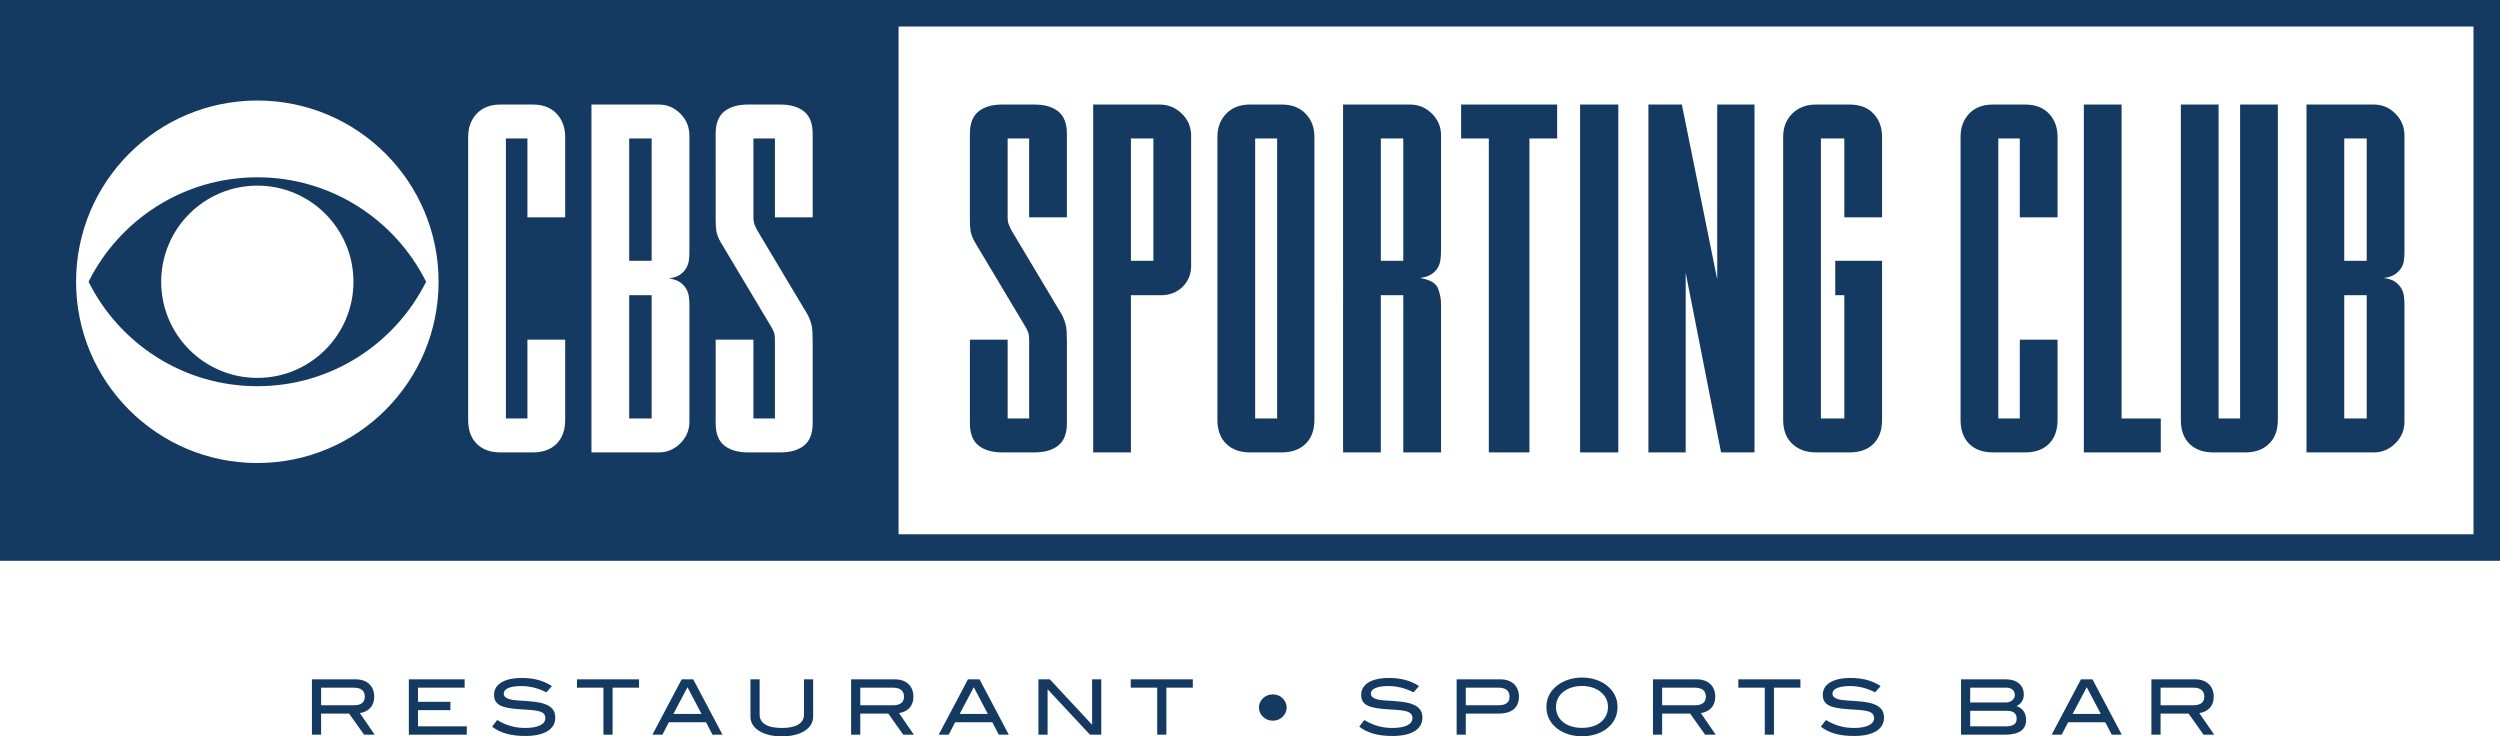
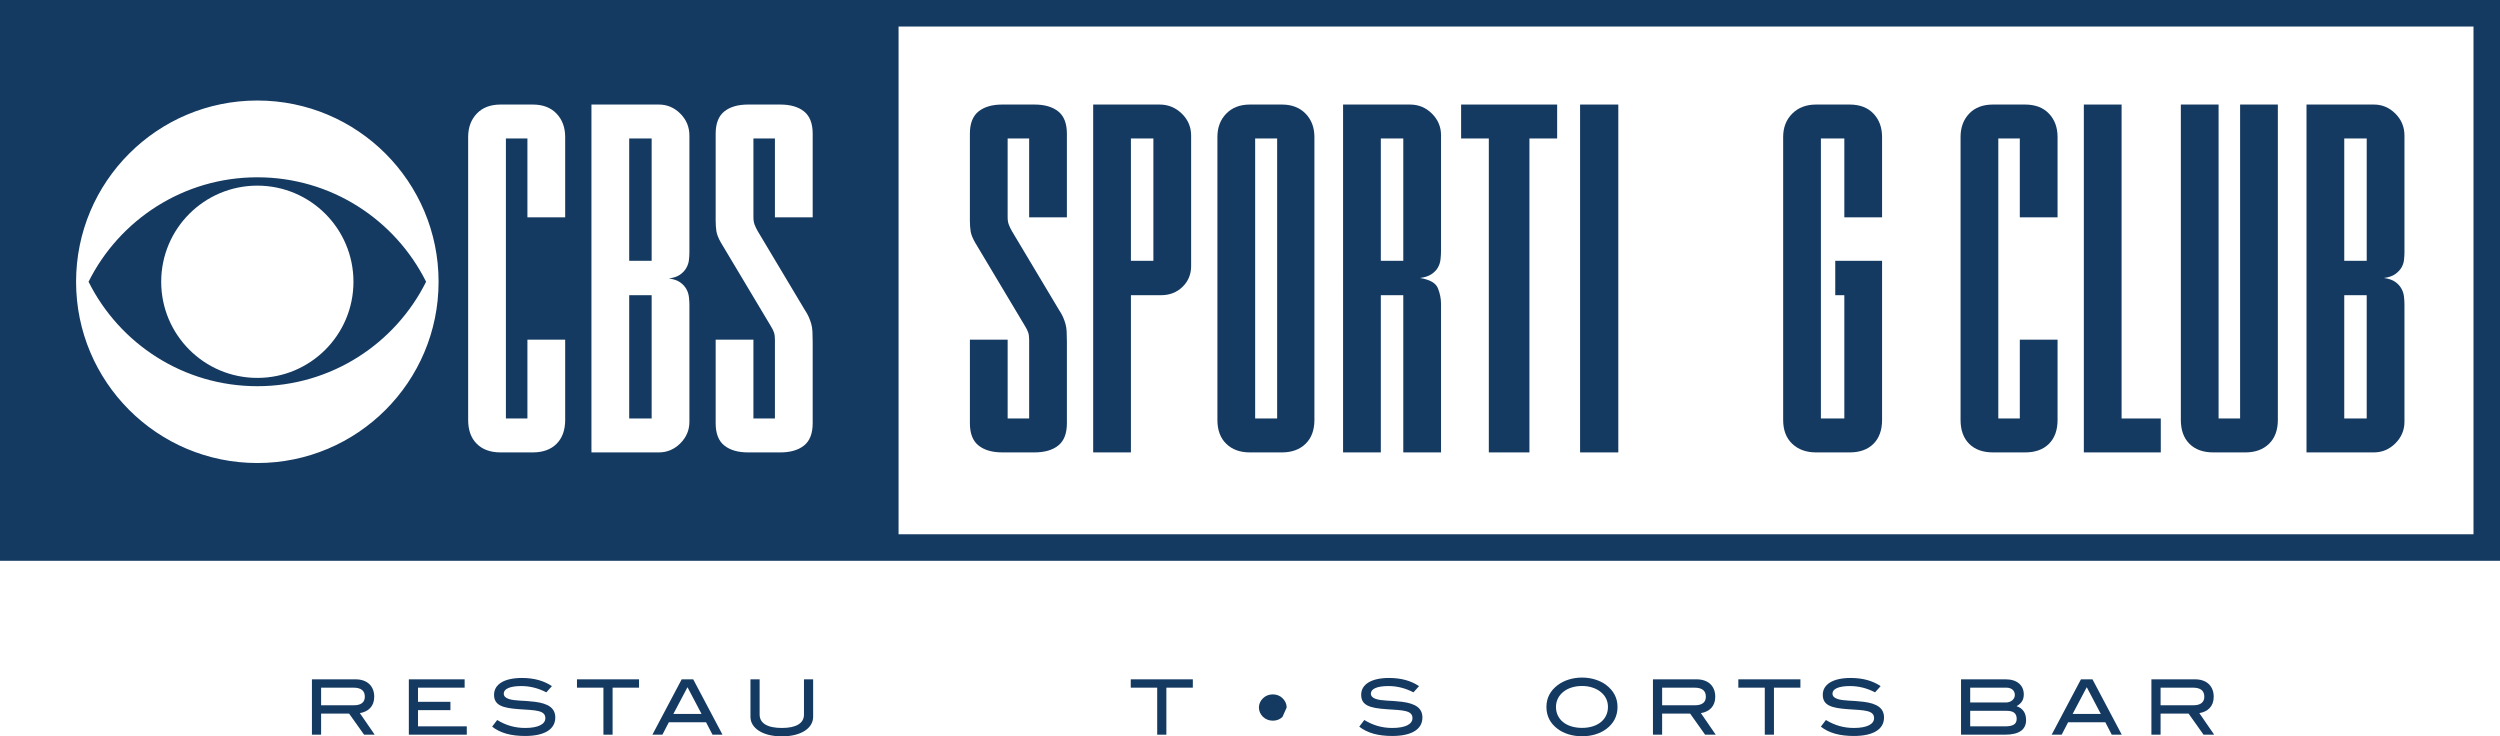
<svg xmlns="http://www.w3.org/2000/svg" version="1.1" id="Layer_1" x="0px" y="0px" width="1000px" height="294.545px" viewBox="0 0 1000 294.545" enable-background="new 0 0 1000 294.545" xml:space="preserve">
  <g>
    <path fill="#153A62" d="M411.658,135.855c0-1.147-0.127-2.102-0.379-2.868c-0.26-0.763-0.703-1.655-1.34-2.675l-19.876-33.257   c-1.025-1.786-1.625-3.314-1.817-4.589c-0.191-1.273-0.289-2.677-0.289-4.204V53.475c0-4.073,1.148-7.038,3.442-8.889   c2.296-1.845,5.475-2.769,9.558-2.769h12.808c4.072,0,7.26,0.924,9.553,2.769c2.294,1.851,3.439,4.815,3.439,8.889v33.451h-15.099   V55.387h-8.6v31.539c0,1.145,0.158,2.133,0.479,2.961c0.318,0.831,0.73,1.691,1.242,2.58l18.73,31.346   c0.765,1.146,1.34,2.17,1.723,3.059c0.379,0.893,0.697,1.786,0.954,2.677c0.256,0.894,0.413,1.911,0.476,3.056   c0.064,1.15,0.095,2.551,0.095,4.206v32.494c0,4.08-1.146,7.044-3.439,8.886c-2.293,1.853-5.48,2.771-9.553,2.771h-12.808   c-4.083,0-7.262-0.919-9.558-2.771c-2.294-1.842-3.442-4.806-3.442-8.886v-33.448h15.102v31.538h8.6V135.855z" />
    <path fill="#153A62" d="M452.367,118.079v62.884h-15.097V41.818h26.566c3.442,0,6.403,1.211,8.889,3.631   c2.482,2.42,3.726,5.35,3.726,8.791v52.179c0,3.317-1.146,6.087-3.438,8.316c-2.292,2.231-5.161,3.344-8.601,3.344H452.367z    M461.352,55.386h-8.984v48.932h8.984V55.386z" />
    <path fill="#153A62" d="M525.765,167.966c0,4.079-1.179,7.264-3.537,9.558s-5.513,3.439-9.46,3.439H499.96   c-3.951,0-7.102-1.146-9.458-3.439c-2.359-2.294-3.539-5.479-3.539-9.558V54.811c0-3.82,1.18-6.941,3.539-9.361   c2.356-2.42,5.507-3.631,9.458-3.631h12.808c3.947,0,7.102,1.211,9.46,3.631s3.537,5.541,3.537,9.361V167.966z M510.854,55.386   h-8.792v112.007h8.792V55.386z" />
    <path fill="#153A62" d="M563.987,41.818c3.438,0,6.37,1.211,8.795,3.631c2.416,2.42,3.629,5.286,3.629,8.6v46.253   c0,1.022-0.065,2.137-0.191,3.345c-0.125,1.213-0.476,2.33-1.051,3.348c-0.572,1.021-1.436,1.909-2.581,2.677   c-1.147,0.762-2.676,1.274-4.585,1.524c3.946,0.643,6.336,2.012,7.166,4.111c0.828,2.102,1.242,4.178,1.242,6.214v59.442h-15.1   v-62.884h-8.983v62.884h-15.1V41.818H563.987z M561.312,55.386h-8.981v48.932h8.981V55.386z" />
    <polygon fill="#153A62" points="622.86,41.817 622.86,55.388 611.773,55.388 611.773,180.963 595.528,180.963 595.528,55.388    584.443,55.388 584.443,41.817  " />
    <rect x="632.031" y="41.818" fill="#153A62" width="15.292" height="139.145" />
-     <polygon fill="#153A62" points="672.746,41.817 686.89,111.772 686.89,41.817 701.798,41.817 701.798,180.963 688.416,180.963    674.274,109.095 674.274,180.963 659.363,180.963 659.363,41.817  " />
    <path fill="#153A62" d="M752.83,167.965c0,4.08-1.147,7.267-3.44,9.558c-2.292,2.294-5.481,3.44-9.559,3.44h-13.377   c-3.953,0-7.138-1.146-9.557-3.44c-2.423-2.291-3.634-5.478-3.634-9.558V54.813c0-3.823,1.211-6.942,3.634-9.364   c2.419-2.418,5.604-3.632,9.557-3.632h13.377c4.077,0,7.267,1.214,9.559,3.632c2.293,2.422,3.44,5.541,3.44,9.364v32.109h-15.1   V55.388h-9.367v112.007h9.367v-49.316h-3.632v-13.76h18.731V167.965z" />
    <path fill="#153A62" d="M823.025,167.965c0,4.08-1.145,7.267-3.441,9.558c-2.293,2.294-5.478,3.44-9.557,3.44h-12.805   c-4.082,0-7.264-1.146-9.557-3.44c-2.293-2.291-3.442-5.478-3.442-9.558V54.813c0-3.823,1.149-6.942,3.442-9.364   c2.293-2.418,5.475-3.632,9.557-3.632h12.805c4.079,0,7.264,1.214,9.557,3.632c2.297,2.422,3.441,5.541,3.441,9.364v32.109h-15.1   V55.388h-8.603v112.007h8.603v-31.538h15.1V167.965z" />
    <polygon fill="#153A62" points="833.536,180.963 833.536,41.818 848.636,41.818 848.636,167.393 864.313,167.393 864.313,180.963     " />
    <path fill="#153A62" d="M911.141,41.817v126.147c0,4.08-1.181,7.267-3.539,9.558c-2.359,2.294-5.511,3.44-9.46,3.44h-12.807   c-4.081,0-7.262-1.146-9.555-3.44c-2.295-2.291-3.444-5.478-3.444-9.558V41.817h15.1v125.577h8.605V41.817H911.141z" />
    <path fill="#153A62" d="M961.785,100.878c0,1.021-0.063,2.072-0.191,3.152c-0.126,1.085-0.476,2.102-1.051,3.061   c-0.572,0.954-1.405,1.813-2.486,2.58c-1.082,0.762-2.579,1.274-4.488,1.524c1.909,0.26,3.406,0.77,4.488,1.531   c1.081,0.767,1.914,1.657,2.486,2.678c0.575,1.019,0.925,2.1,1.051,3.249c0.128,1.147,0.191,2.167,0.191,3.059v47.021   c0,3.313-1.214,6.181-3.632,8.6c-2.42,2.421-5.29,3.631-8.601,3.631h-26.951V41.818h26.951c3.311,0,6.181,1.211,8.601,3.631   c2.418,2.42,3.632,5.35,3.632,8.791V100.878z M946.688,55.386h-8.983v48.932h8.983V55.386z M937.701,167.393h8.982v-49.313h-8.982   V167.393z" />
    <path fill="#153A62" d="M0,224.312h1000V0H0V224.312z M102.931,185.209c-40.042,0-72.5-32.457-72.5-72.501   c0-40.04,32.458-72.5,72.5-72.5c40.041,0,72.501,32.46,72.501,72.5C175.432,152.752,142.972,185.209,102.931,185.209    M226.069,86.925h-15.102V55.386h-8.604v112.007h8.604v-31.538h15.102v32.111c0,4.079-1.148,7.264-3.444,9.558   c-2.293,2.294-5.478,3.439-9.555,3.439h-12.806c-4.082,0-7.265-1.146-9.558-3.439c-2.294-2.294-3.444-5.479-3.444-9.558V54.811   c0-3.82,1.15-6.941,3.444-9.361c2.293-2.42,5.476-3.631,9.558-3.631h12.806c4.077,0,7.262,1.211,9.555,3.631   c2.296,2.42,3.444,5.541,3.444,9.361V86.925z M275.763,100.878c0,1.021-0.068,2.072-0.192,3.152   c-0.125,1.085-0.476,2.134-1.051,3.155c-0.57,1.021-1.405,1.909-2.485,2.673c-1.082,0.767-2.58,1.276-4.489,1.528   c1.909,0.26,3.407,0.77,4.489,1.532c1.08,0.762,1.915,1.657,2.485,2.677c0.575,1.019,0.926,2.1,1.051,3.247   c0.124,1.146,0.192,2.17,0.192,3.059v46.831c0,3.313-1.213,6.179-3.632,8.6c-2.421,2.421-5.29,3.631-8.602,3.631H236.58V41.818   h26.949c3.312,0,6.181,1.211,8.602,3.631c2.419,2.42,3.632,5.35,3.632,8.791V100.878z M325.074,86.925h-15.101V55.386h-8.603   v31.539c0,1.145,0.16,2.135,0.48,2.961c0.318,0.831,0.73,1.691,1.242,2.579l18.73,31.347c0.763,1.146,1.337,2.172,1.721,3.061   c0.381,0.893,0.697,1.784,0.957,2.677c0.254,0.891,0.413,1.907,0.476,3.056c0.063,1.147,0.097,2.549,0.097,4.206v32.492   c0,4.08-1.148,7.046-3.441,8.888c-2.291,1.85-5.482,2.772-9.556,2.772h-12.806c-4.08,0-7.265-0.923-9.561-2.772   c-2.29-1.842-3.439-4.808-3.439-8.888v-33.448h15.1v31.538h8.603v-31.538c0-1.146-0.125-2.103-0.379-2.866   c-0.26-0.765-0.707-1.655-1.341-2.677l-19.875-33.257c-1.026-1.784-1.627-3.313-1.818-4.59c-0.191-1.271-0.289-2.674-0.289-4.203   V53.474c0-4.073,1.149-7.036,3.439-8.888c2.296-1.844,5.48-2.768,9.561-2.768h12.806c4.073,0,7.265,0.924,9.556,2.768   c2.293,1.852,3.441,4.814,3.441,8.888V86.925z M989.395,213.707H359.427V10.604h629.968V213.707z" />
    <rect x="251.679" y="55.389" fill="#153A62" width="8.982" height="48.931" />
    <rect x="251.679" y="118.079" fill="#153A62" width="8.982" height="49.313" />
    <path fill="#153A62" d="M35.421,112.699c12.359,24.768,37.947,41.781,67.51,41.781s55.15-17.014,67.509-41.781   c-12.358-24.77-37.946-41.781-67.509-41.781S47.78,87.93,35.421,112.699 M141.383,112.708c0,21.238-17.216,38.453-38.452,38.453   c-21.235,0-38.453-17.215-38.453-38.453s17.218-38.452,38.453-38.452C124.167,74.256,141.383,91.47,141.383,112.708" />
    <path fill="#153A62" d="M145.626,293.871l-5.995-8.44h-11.19v8.44h-3.669v-22.14h17.46c4.646,0,7.46,2.692,7.46,6.973   c0,3.912-2.446,5.995-5.748,6.544l5.934,8.623H145.626z M145.93,278.704c0-2.447-1.497-3.641-4.587-3.641H128.44v7.034h13.241   C144.433,282.098,145.93,280.873,145.93,278.704" />
    <polygon fill="#153A62" points="163.533,293.871 163.533,271.731 185.855,271.731 185.855,275.064 167.202,275.064    167.202,280.723 180.168,280.723 180.168,284.056 167.202,284.056 167.202,290.537 186.713,290.537 186.713,293.871  " />
    <path fill="#153A62" d="M208.506,274.424c-4.588,0-7.003,1.161-7.003,2.997c0,1.008,0.643,1.681,1.926,2.138   c2.415,0.857,6.056,0.585,10.55,1.164c5.506,0.701,8.134,2.598,8.134,6.299c0,4.648-4.22,7.37-12.078,7.37   c-5.626,0-9.971-1.192-13.182-3.731l2.021-2.66c3.547,2.17,7.153,3.181,11.19,3.181c5.26,0,8.074-1.529,8.074-3.916   c0-3.15-3.762-3.15-10.275-3.577c-6.819-0.458-10.243-1.528-10.243-5.78c0-4.127,3.977-6.727,11.161-6.727   c4.77,0,8.776,1.101,11.987,3.272l-2.233,2.478C215.23,275.249,211.989,274.424,208.506,274.424" />
    <polygon fill="#153A62" points="245.037,275.064 245.037,293.872 241.368,293.872 241.368,275.064 230.788,275.064    230.788,271.731 255.616,271.731 255.616,275.064  " />
    <path fill="#153A62" d="M284.997,293.87l-2.571-4.952h-14.892l-2.569,4.952h-4.005l11.711-22.138h4.619L289,293.87H284.997z    M274.997,274.881l-5.658,10.703h11.285L274.997,274.881z" />
    <path fill="#153A62" d="M312.751,294.545c-7.768,0-12.569-3.336-12.569-7.827v-14.986h3.67v14.098c0,3.426,3.059,5.352,8.899,5.352   c5.81,0,8.836-1.926,8.836-5.352v-14.098h3.669v14.986C325.256,291.241,320.486,294.545,312.751,294.545" />
-     <path fill="#153A62" d="M361.299,293.871l-5.994-8.44h-11.19v8.44h-3.673v-22.14h17.461c4.65,0,7.463,2.692,7.463,6.973   c0,3.912-2.446,5.995-5.748,6.544l5.931,8.623H361.299z M361.604,278.704c0-2.447-1.497-3.641-4.588-3.641h-12.901v7.034h13.24   C360.106,282.098,361.604,280.873,361.604,278.704" />
-     <path fill="#153A62" d="M399.512,293.87l-2.571-4.952h-14.892l-2.569,4.952h-4.005l11.711-22.138h4.62l11.711,22.138H399.512z    M389.512,274.881l-5.658,10.703h11.285L389.512,274.881z" />
-     <polygon fill="#153A62" points="435.981,293.871 419.04,275.706 419.04,293.871 415.37,293.871 415.37,271.731 419.926,271.731    436.836,289.895 436.836,271.731 440.508,271.731 440.508,293.871  " />
    <polygon fill="#153A62" points="466.549,275.064 466.549,293.872 462.88,293.872 462.88,275.064 452.301,275.064 452.301,271.731    477.129,271.731 477.129,275.064  " />
-     <path fill="#153A62" d="M512.984,286.778c-1.009,0.979-2.354,1.497-3.853,1.497c-1.5,0-2.874-0.551-3.885-1.497   c-1.1-1.04-1.683-2.354-1.683-3.762c0-1.408,0.583-2.723,1.683-3.762c1.011-0.979,2.385-1.5,3.885-1.5   c1.498,0,2.844,0.521,3.853,1.5c1.101,1.039,1.682,2.354,1.682,3.762C514.666,284.424,514.085,285.738,512.984,286.778" />
+     <path fill="#153A62" d="M512.984,286.778c-1.009,0.979-2.354,1.497-3.853,1.497c-1.5,0-2.874-0.551-3.885-1.497   c-1.1-1.04-1.683-2.354-1.683-3.762c0-1.408,0.583-2.723,1.683-3.762c1.011-0.979,2.385-1.5,3.885-1.5   c1.498,0,2.844,0.521,3.853,1.5c1.101,1.039,1.682,2.354,1.682,3.762" />
    <path fill="#153A62" d="M555.354,274.424c-4.588,0-7.002,1.161-7.002,2.997c0,1.008,0.641,1.681,1.925,2.138   c2.416,0.857,6.057,0.585,10.55,1.164c5.506,0.701,8.136,2.598,8.136,6.299c0,4.648-4.22,7.37-12.078,7.37   c-5.627,0-9.971-1.192-13.182-3.731l2.018-2.66c3.548,2.17,7.156,3.181,11.19,3.181c5.26,0,8.074-1.529,8.074-3.916   c0-3.15-3.76-3.15-10.272-3.577c-6.822-0.458-10.245-1.528-10.245-5.78c0-4.127,3.976-6.727,11.161-6.727   c4.771,0,8.777,1.101,11.986,3.272l-2.231,2.478C562.082,275.249,558.841,274.424,555.354,274.424" />
-     <path fill="#153A62" d="M607.573,278.644c0,4.373-2.814,6.787-8.073,6.787h-13.18v8.44h-3.669v-22.14h17.553   C604.73,271.731,607.573,274.453,607.573,278.644 M603.812,278.704c0-2.447-1.497-3.641-4.495-3.641H586.32v7.034h13.241   C602.345,282.098,603.812,280.907,603.812,278.704" />
    <path fill="#153A62" d="M642.544,291.578c-2.447,1.834-5.872,2.936-9.724,2.936c-3.854,0-7.369-1.132-9.788-2.965   c-2.964-2.233-4.464-5.17-4.464-8.778c0-3.547,1.53-6.483,4.525-8.746c2.479-1.865,5.934-2.997,9.727-2.997   c3.76,0,7.246,1.132,9.692,2.997c2.967,2.263,4.495,5.23,4.495,8.746C647.008,286.379,645.511,289.345,642.544,291.578    M639.883,276.472c-1.772-1.283-4.281-2.079-7.063-2.079c-6.178,0-10.429,3.547-10.429,8.378c0,4.984,4.067,8.379,10.429,8.379   c6.329,0,10.366-3.424,10.366-8.379C643.187,280.201,642.086,278.092,639.883,276.472" />
    <path fill="#153A62" d="M682.037,293.871l-5.992-8.44h-11.193v8.44h-3.669v-22.14h17.461c4.647,0,7.462,2.692,7.462,6.973   c0,3.912-2.447,5.995-5.748,6.544l5.931,8.623H682.037z M682.344,278.704c0-2.447-1.498-3.641-4.586-3.641h-12.906v7.034h13.241   C680.846,282.098,682.344,280.873,682.344,278.704" />
    <polygon fill="#153A62" points="709.581,275.064 709.581,293.872 705.912,293.872 705.912,275.064 695.331,275.064    695.331,271.731 720.162,271.731 720.162,275.064  " />
    <path fill="#153A62" d="M739.996,274.424c-4.587,0-7.001,1.161-7.001,2.997c0,1.008,0.641,1.681,1.925,2.138   c2.416,0.857,6.057,0.585,10.55,1.164c5.506,0.701,8.136,2.598,8.136,6.299c0,4.648-4.22,7.37-12.078,7.37   c-5.627,0-9.971-1.192-13.182-3.731l2.018-2.66c3.548,2.17,7.155,3.181,11.19,3.181c5.26,0,8.074-1.529,8.074-3.916   c0-3.15-3.76-3.15-10.272-3.577c-6.823-0.458-10.245-1.528-10.245-5.78c0-4.127,3.976-6.727,11.161-6.727   c4.771,0,8.777,1.101,11.986,3.272l-2.231,2.478C746.725,275.249,743.483,274.424,739.996,274.424" />
    <path fill="#153A62" d="M810.435,288.061c0,3.792-2.843,5.811-8.38,5.811h-17.644v-22.14h17.89c4.557,0,7.216,2.417,7.216,6.054   c0,2.083-0.886,3.551-2.875,4.681C809.15,283.32,810.435,285.218,810.435,288.061 M805.939,278c0-1.772-1.314-2.937-3.425-2.937   H788.08v5.935h14.282C804.411,280.998,805.939,279.651,805.939,278 M806.673,287.54c0-2.201-1.284-3.209-4.006-3.209H788.08v6.206   h14.008C805.204,290.537,806.673,289.653,806.673,287.54" />
    <path fill="#153A62" d="M844.702,293.87l-2.568-4.952h-14.893l-2.568,4.952h-4.006l11.713-22.138h4.616l11.712,22.138H844.702z    M834.703,274.881l-5.658,10.703h11.285L834.703,274.881z" />
    <path fill="#153A62" d="M881.416,293.871l-5.992-8.44h-11.192v8.44h-3.67v-22.14h17.459c4.649,0,7.464,2.692,7.464,6.973   c0,3.912-2.444,5.995-5.75,6.544l5.933,8.623H881.416z M881.723,278.704c0-2.447-1.498-3.641-4.588-3.641h-12.903v7.034h13.24   C880.225,282.098,881.723,280.873,881.723,278.704" />
  </g>
</svg>